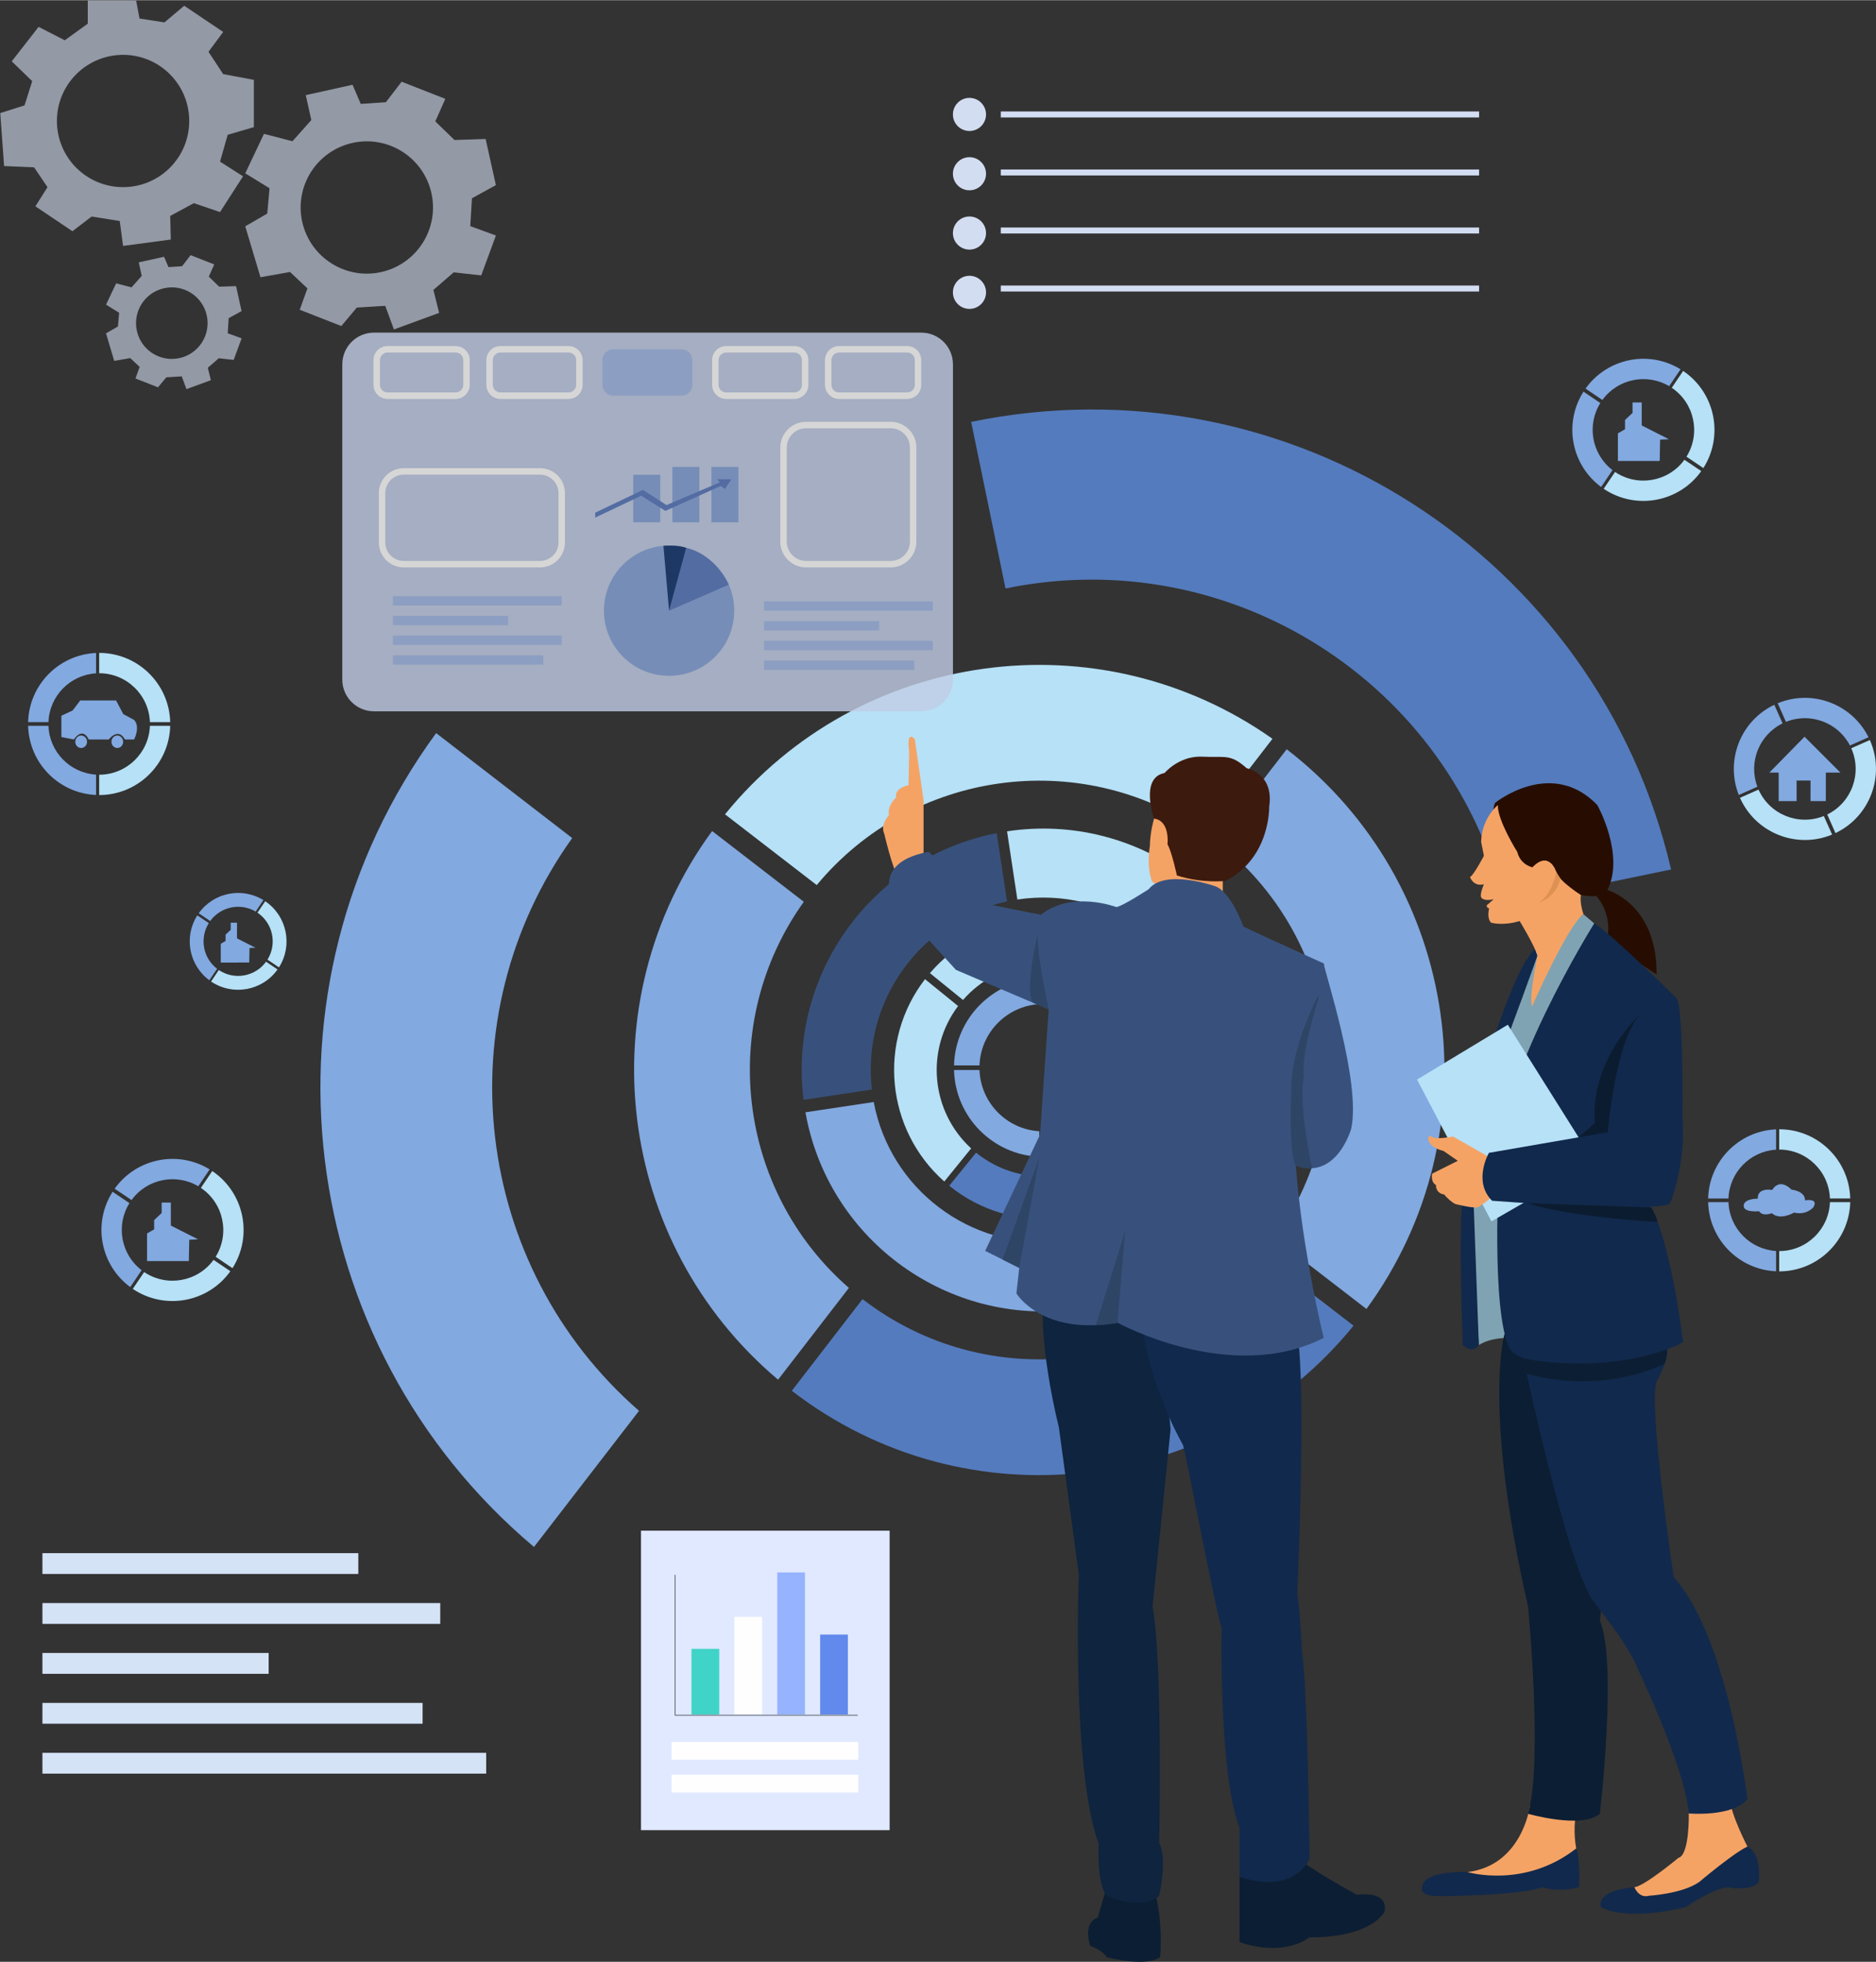
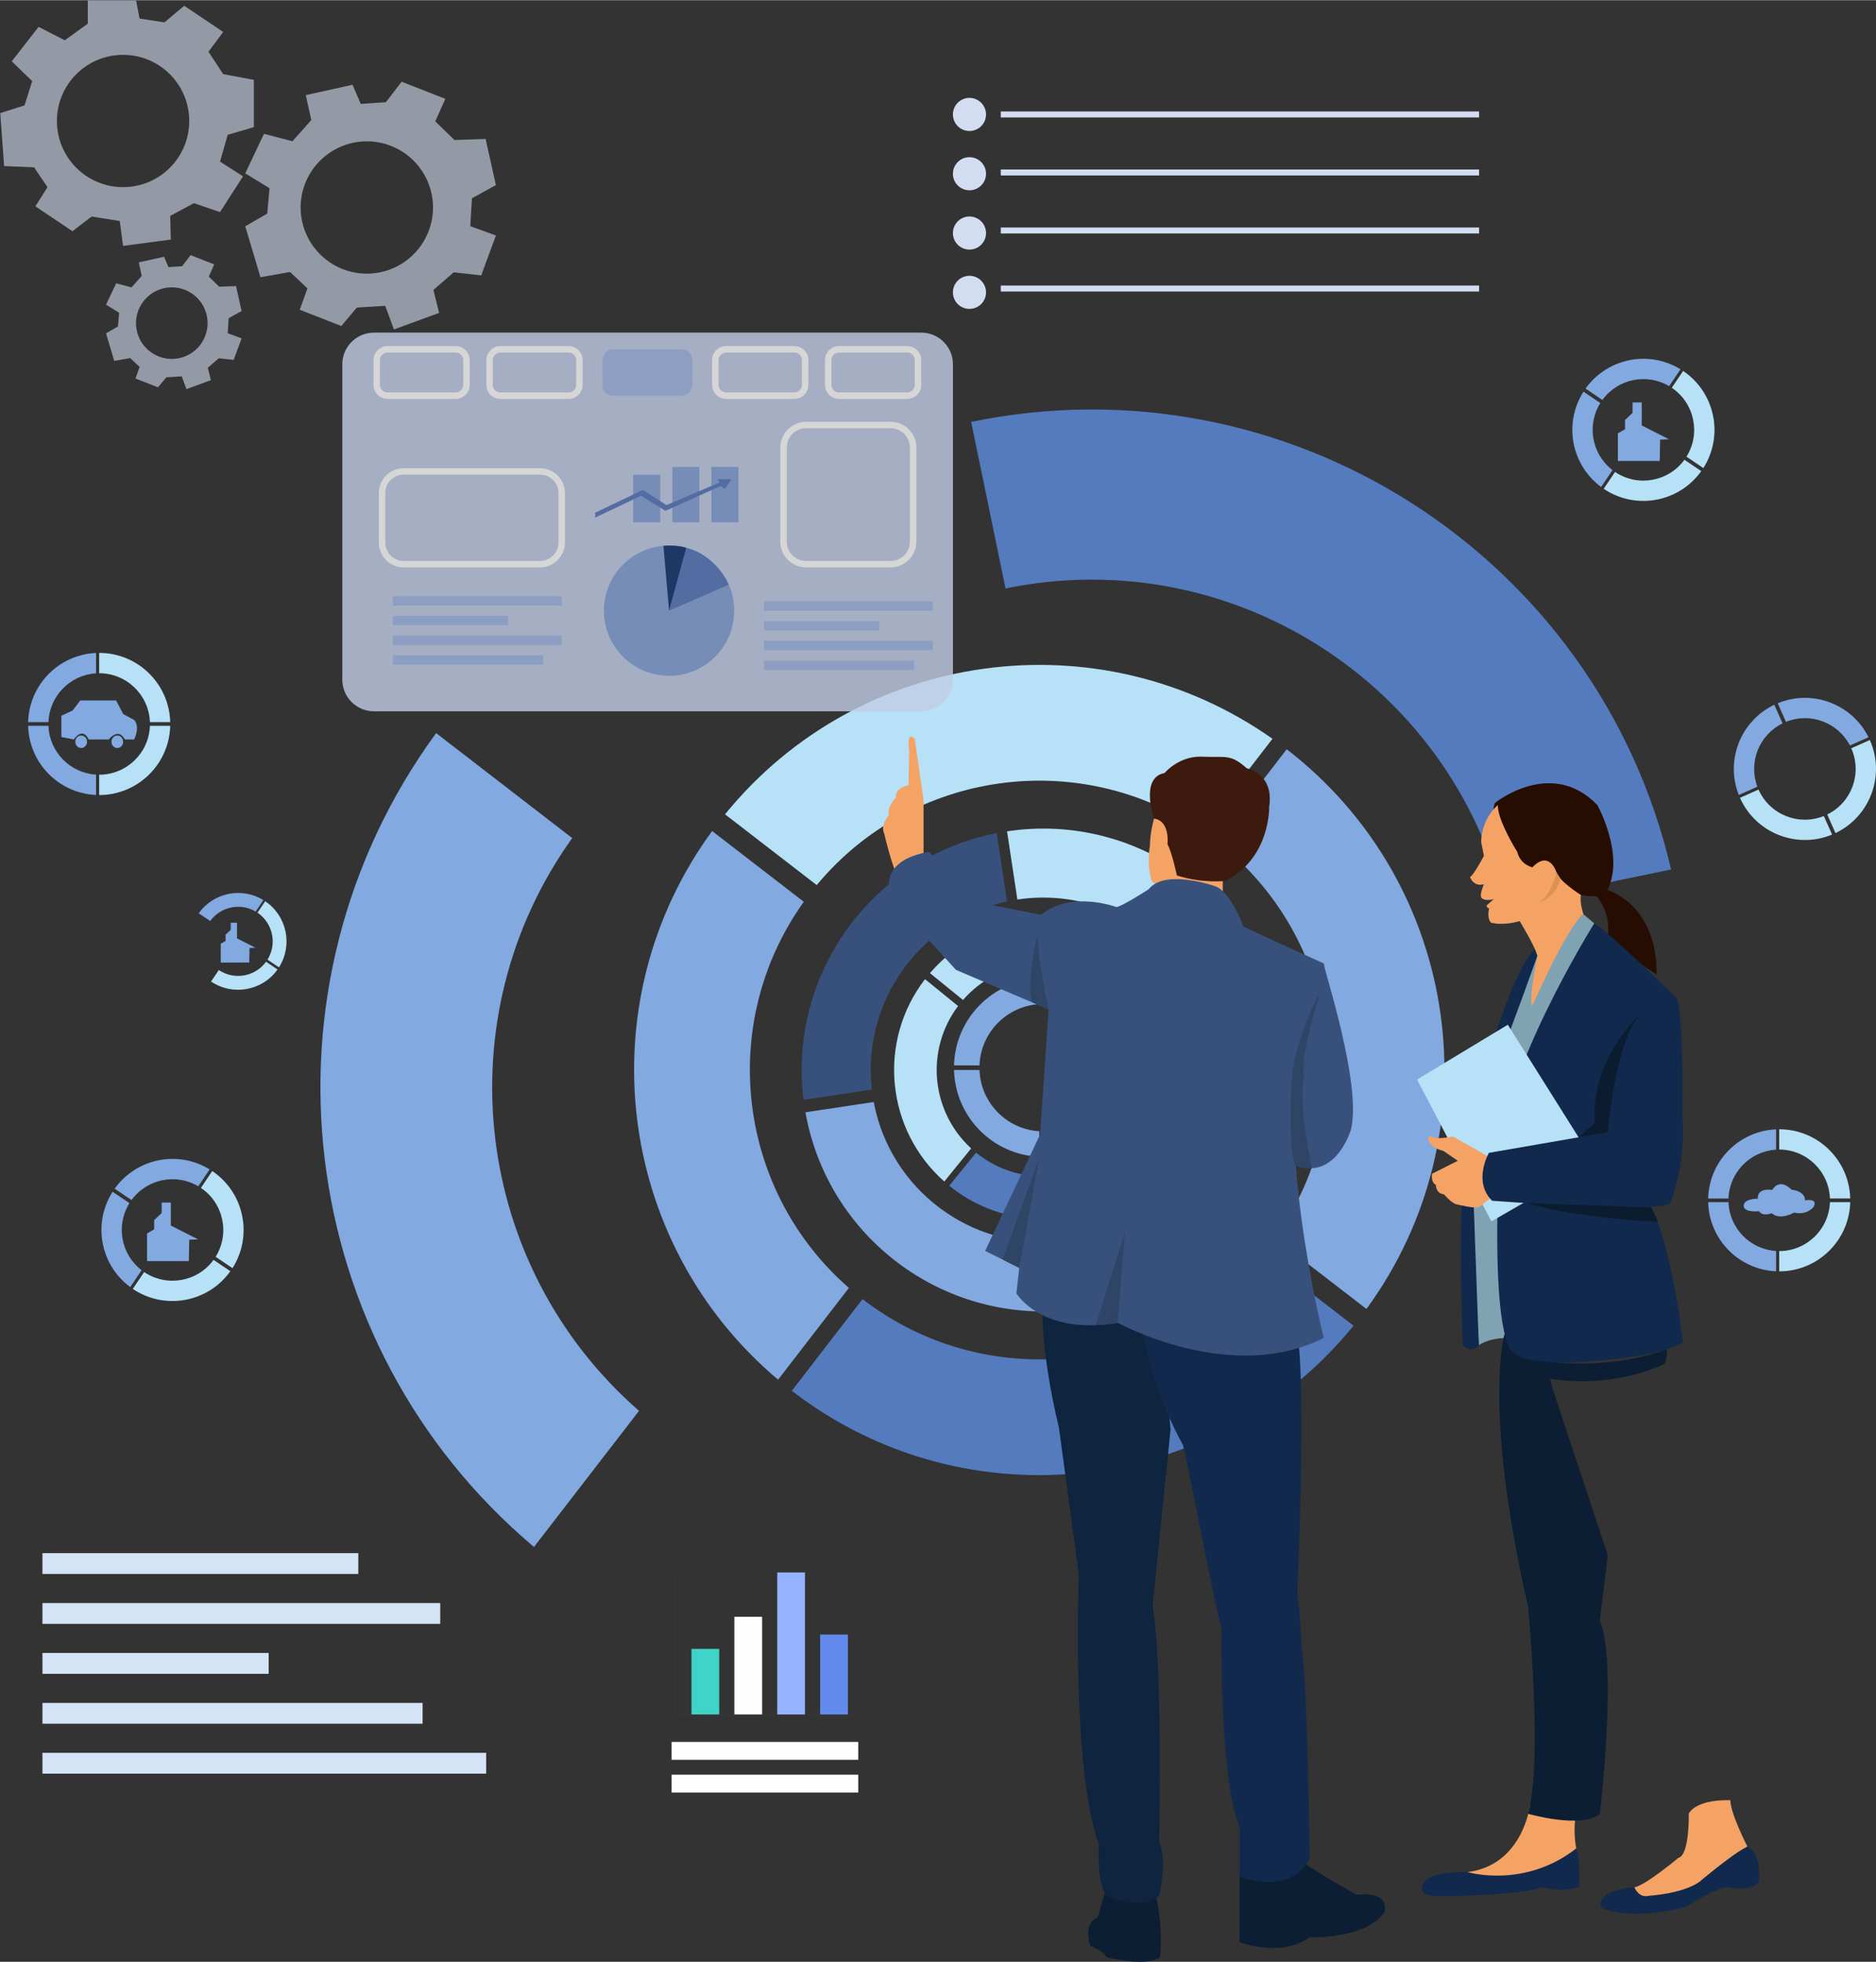
<svg xmlns="http://www.w3.org/2000/svg" viewBox="0 0 4390 4591" width="1000" height="1046">
  <rect x="0" y="0" width="4390" height="4591" fill="#333333" stroke="none" />
  <defs>
    <clipPath clipPathUnits="userSpaceOnUse" id="cp1">
      <path d="m4469.98 4631.4h-4631.04v-4631.04h4631.04z" />
    </clipPath>
  </defs>
  <style>.a{fill:#e0e9ff}.b{fill:#3fd4c7}.c{fill:#fefeff}.d{fill:#96b3ff}.e{fill:#628aec}.f{fill:none;stroke:#333842;stroke-linecap:round;stroke-miterlimit:10;stroke-width:1.5}.g{fill:#d3ddf2}.h{fill:#d5e3f7}.i{fill:#b6e1f7}.j{fill:#82a9e0}.k{fill:#38517c}.l{fill:#547bbd}.m{fill:#7fa3b2}.n{fill:#f5a365}.o{fill:#0c1e33}.p{fill:#0e243f}.q{fill:#11294c}.r{fill:#270d01}.s{fill:#3d1a0e}.t{fill:#dd9152}.u{fill:#0c1c30}.v{fill:#2e4566}.w{fill:#c2cde6}.x{fill:#fff}.y{fill:#a3b9e5}.z{fill:#87a4d8}.A{fill:#5b7abe}.B{fill:#183972}</style>
-   <path class="a" d="m2081.8 3582v700.9h-581.8v-700.9z" />
  <path class="b" d="m1683.1 3858.6v153.6h-65v-153.6z" />
  <path class="c" d="m1783.4 3783.5v228.7h-64.9v-228.7z" />
  <path class="d" d="m1883.7 3679.7v332.5h-64.9v-332.5z" />
  <path class="e" d="m1984.1 3825.1v187.1h-64.9v-187.1z" />
  <path class="f" d="m1579.9 3685.9v328h426.8" />
  <path class="c" d="m2008.4 4076.4v41.8h-436.9v-41.8z" />
  <path class="c" d="m2008.4 4153.1v41.8h-436.9v-41.8z" />
  <g clip-path="url(#cp1)">
    <g style="opacity:.6">
-       <path fill-rule="evenodd" class="g" d="m532.8 315l-17.9 62.8 53.8 34.4-53.8 83.7-61.3-20.9-55.3 29.9 1.4 55.3-111.7 14.9-7.8-58.3-65.8-10.5-44.9 34.4-86.7-58.3 28.4-44.8-31.4-46.4-70.2-3-9-124 56.8-18 18-56.8-47.9-46.3 62.8-80.7 61.3 31.4 53.8-38.9v-59.8h112.1l9 47.8 58.3 9 46.3-38.9 91.2 61.3-34.4 46.4 34.4 52.3 71.8 13.4v110.7zm-90-32.3c0-85.6-69.2-154.8-154.8-154.8-85.6 0-154.8 69.2-154.8 154.8 0 85.6 69.2 154.8 154.8 154.8 85.6 0 154.8-69.2 154.8-154.8z" />
+       <path fill-rule="evenodd" class="g" d="m532.8 315l-17.9 62.8 53.8 34.4-53.8 83.7-61.3-20.9-55.3 29.9 1.4 55.3-111.7 14.9-7.8-58.3-65.8-10.5-44.9 34.4-86.7-58.3 28.4-44.8-31.4-46.4-70.2-3-9-124 56.8-18 18-56.8-47.9-46.3 62.8-80.7 61.3 31.4 53.8-38.9v-59.8h112.1l9 47.8 58.3 9 46.3-38.9 91.2 61.3-34.4 46.4 34.4 52.3 71.8 13.4v110.7zm-90-32.3c0-85.6-69.2-154.8-154.8-154.8-85.6 0-154.8 69.2-154.8 154.8 0 85.6 69.2 154.8 154.8 154.8 85.6 0 154.8-69.2 154.8-154.8" />
      <path fill-rule="evenodd" class="g" d="m1104.4 463.6l-3.9 65.2 60 21.9-34.4 93.4-64.4-7.2-47.5 41.2 13.4 53.7-105.8 38.8-20.3-55.3-66.5 4.1-36.3 43.2-97.3-38.1 18-50-40.7-38.4-69.2 12.3-35.6-119.2 51.5-29.8 5.3-59.3-56.8-34.9 43.8-92.4 66.7 17.3 44.1-49.6-13-58.3 109.5-24.3 19.1 44.8 58.9-3.9 36.8-48 102.3 40.1-23.5 52.7 44.9 43.6 72.9-2.4 24 108zm-94.8-12c-18.6-83.5-101.2-136.1-184.7-117.6-83.5 18.5-136.2 101.2-117.7 184.6 18.6 83.5 101.2 136.2 184.7 117.7 83.5-18.5 136.2-101.2 117.7-184.7z" />
      <path fill-rule="evenodd" class="g" d="m535.1 744.2l-2.2 35.3 32.5 11.9-18.6 50.5-34.8-3.9-25.7 22.3 7.2 29-57.2 21-11-29.9-36 2.2-19.6 23.4-52.7-20.6 9.8-27.1-22-20.7-37.5 6.6-19.2-64.5 27.9-16.1 2.8-32.1-30.7-18.9 23.7-49.9 36 9.4 23.9-26.9-7-31.6 59.2-13.1 10.4 24.2 31.8-2.1 19.9-25.9 55.3 21.7-12.7 28.5 24.3 23.6 39.5-1.3 12.9 58.4zm-51.3-6.5c-10-45.2-54.7-73.7-99.9-63.6-45.1 10-73.6 54.7-63.6 99.9 10 45.1 54.7 73.6 99.9 63.6 45.2-10 73.6-54.8 63.6-99.9z" />
    </g>
    <path class="g" d="m2341.9 267.4h1119.3" />
    <path class="g" d="m3461.2 274.4h-1119.3v-14h1119.3z" />
    <path class="g" d="m2341.9 403.2h1119.3" />
    <path class="g" d="m3461.2 410.2h-1119.3v-14h1119.3z" />
    <path class="g" d="m2341.9 539h1119.3" />
    <path class="g" d="m3461.2 546h-1119.3v-14h1119.3z" />
    <path class="g" d="m2341.9 674.8h1119.3" />
    <path class="g" d="m3461.2 681.8h-1119.3v-14h1119.3z" />
    <path class="g" d="m2307.4 267.4c0 21.4-17.4 38.7-38.8 38.7-21.4 0-38.7-17.3-38.7-38.7 0-21.4 17.3-38.8 38.7-38.8 21.4 0 38.8 17.4 38.8 38.8z" />
    <path class="g" d="m2307.4 406.2c0 21.4-17.4 38.7-38.8 38.7-21.4 0-38.7-17.3-38.7-38.7 0-21.4 17.3-38.8 38.7-38.8 21.4 0 38.8 17.4 38.8 38.8z" />
    <path class="g" d="m2307.4 545c0 21.4-17.4 38.7-38.8 38.7-21.4 0-38.7-17.3-38.7-38.7 0-21.4 17.3-38.8 38.7-38.8 21.4 0 38.8 17.4 38.8 38.8z" />
    <path class="g" d="m2307.4 683.8c0 21.4-17.4 38.7-38.8 38.7-21.4 0-38.7-17.3-38.7-38.7 0-21.4 17.3-38.8 38.7-38.8 21.4 0 38.8 17.4 38.8 38.8z" />
    <path class="h" d="m838.5 3683.3h-739.2v-48.7h739.2z" />
    <path class="h" d="m1030.2 3800.1h-930.9v-48.7h930.9z" />
    <path class="h" d="m628.7 3917h-529.4v-48.8h529.4z" />
    <path class="h" d="m988.9 4033.8h-889.6v-48.7h889.6z" />
    <path class="h" d="m1137.7 4150.6h-1038.4v-48.7h1038.4z" />
    <path class="i" d="m2441.1 2349.4c80.4 0 146 63.8 148.9 143.6h59.6c-2.8-112.8-95.1-203.3-208.5-203.3z" />
    <path class="j" d="m2432 2349.7v-59.7c-109.2 4.6-196.7 93.3-199.5 203h59.6c2.8-76.8 63.6-138.8 139.9-143.3z" />
    <path class="i" d="m2441.1 2647.4v59.6c113.4 0 205.7-90.4 208.5-203.2h-59.6c-2.9 79.8-68.5 143.6-148.9 143.6z" />
    <path class="j" d="m2292.1 2503.8h-59.6c2.8 109.7 90.3 198.4 199.5 203v-59.7c-76.3-4.6-137.1-66.5-139.9-143.3z" />
    <path class="k" d="m2598 2310.4c104.5 84.8 122.4 236.6 42.1 343.2l77.4 62.8c115-149.3 90.5-363.9-56.7-483.4z" />
    <path class="i" d="m2585.9 2301.2l62.9-77.5c-146.7-108.9-353.6-86-472.7 53.4l77.4 62.8c84.4-96.7 228.6-113.1 332.4-38.7z" />
    <path class="l" d="m2284.1 2697.3l-62.8 77.4c147.2 119.4 362.3 99.1 484.8-44.1l-77.5-62.9c-87.7 100.6-240 114.3-344.5 29.6z" />
    <path class="i" d="m2242 2354.1l-77.4-62.9c-111.9 145.4-91.7 352.5 45.1 473.6l62.9-77.5c-94.2-86.3-107.8-230.7-30.6-333.2z" />
    <path class="i" d="m2380.7 2104.8c215.5-32.5 416.9 111.7 456.9 324.2l159.7-24.2c-53.3-300.6-337-505.5-640.7-459.6z" />
    <path class="k" d="m2356.5 2109.3l-24.1-159.9c-290.6 56.8-488.9 329.5-452 624.3l159.8-24.2c-23.7-206.6 114-397.1 316.3-440.2z" />
    <path class="i" d="m2501.4 2902.8l24.1 159.7c303.7-45.9 514.1-325.6 476.2-628.5l-159.7 24.1c24.6 214.8-125.1 412.2-340.6 444.7z" />
    <path class="j" d="m2044.6 2578.7l-159.8 24.1c51.9 292.6 322 494.5 616.3 462.8l-24.2-159.9c-206 18.6-393.9-122.6-432.3-327z" />
    <path class="j" d="m2845.5 1967.6c289.6 223.4 348.5 634.9 137.4 929.9l214.7 165.6c302.4-413.6 221.5-995.3-186.6-1310z" />
    <path class="l" d="m2353 1376.8c526.3-108.5 1041.1 220.3 1167.3 738.2l390.2-80.5c-170.8-733.2-896.2-1200.5-1637.9-1047.6z" />
    <path class="i" d="m2812 1943.4l165.7-214.8c-406-286.3-966.6-210.1-1281.1 176.8l214.6 165.6c223-268.6 613.7-322.8 900.8-127.6z" />
    <path class="l" d="m2018.4 3040l-165.5 214.6c408.1 314.7 991.3 245.2 1314.5-152.4l-214.7-165.5c-231.7 279.1-644.7 326.7-934.3 103.3z" />
    <path class="j" d="m1881 2110.1l-214.6-165.6c-294.3 402.5-225.6 964.1 154.4 1284.1l165.7-214.8c-261.7-228.2-308.6-619.9-105.5-903.7z" />
    <path class="j" d="m1339 1961l-318.4-245.7c-436.6 597.1-334.6 1430.2 229 1904.8l245.8-318.6c-388.2-338.5-457.7-919.5-156.4-1340.5z" />
    <path class="j" d="m187.8 1638.9l-17.9 23.5-26.3 12.3v49.8l29.2 5.7c0 0 19.7-31.1 34.8 0h47c0 0 21.7-29.2 37.7 0h21.6c0 0 15.1-29.2 0-45.7l-25.4-13.6-16.9-32z" />
    <path class="j" d="m203.7 1735.6c0 8-6.2 14.6-13.8 14.6-7.6 0-13.7-6.6-13.7-14.6 0-8.1 6.1-14.6 13.7-14.6 7.6 0 13.8 6.5 13.8 14.6z" />
    <path class="j" d="m288.2 1735.6c0 8-6.1 14.6-13.7 14.6-7.6 0-13.7-6.6-13.7-14.6 0-8.1 6.1-14.6 13.7-14.6 7.6 0 13.7 6.5 13.7 14.6z" />
    <path class="i" d="m232.1 1575.2c64.1 0 116.4 50.8 118.7 114.4h47.5c-2.3-89.8-75.8-162-166.2-162z" />
    <path class="j" d="m224.8 1575.4v-47.6c-87 3.7-156.7 74.4-159 161.8h47.6c2.2-61.2 50.7-110.5 111.4-114.2z" />
    <path class="i" d="m232.1 1812.7v47.6c90.4 0 163.9-72.2 166.2-162h-47.5c-2.3 63.6-54.6 114.4-118.7 114.4z" />
    <path class="j" d="m113.4 1698.3h-47.6c2.3 87.4 72 158.1 159 161.8v-47.6c-60.7-3.7-109.2-53-111.4-114.2z" />
    <path class="j" d="m4080.7 2824.2c0 0-6.1-18.3 32.8-19.3 0 0-4.1-25.5 33.7-20.4 0 0 15.4-29.9 45.1-0.7 0 0 31.7 2.7 31.7 25.1 0 0 32.7-6.1 19.4 16.3 0 0-16.3 19.4-45 12.3 0 0-32.7 19.4-52.2 1.5 0 0-21.5 8.6-29.7-4.6 0 0-32.7 3.3-35.8-10.2z" />
    <path class="i" d="m4163.5 2690c64.1 0 116.4 50.9 118.7 114.5h47.5c-2.3-89.9-75.8-162-166.2-162z" />
    <path class="j" d="m4156.2 2690.3v-47.6c-87 3.7-156.7 74.3-159 161.8h47.6c2.2-61.2 50.7-110.6 111.4-114.2z" />
    <path class="i" d="m4163.5 2927.6v47.5c90.4 0 163.9-72.1 166.2-162h-47.5c-2.3 63.6-54.6 114.5-118.7 114.5z" />
    <path class="j" d="m4044.8 2813.1h-47.6c2.3 87.5 72 158.1 159 161.8v-47.5c-60.7-3.7-109.2-53.1-111.4-114.3z" />
    <path class="j" d="m3786 1078.4v-64.6l16.7-9.7v-21.6l17.6-16.6v-24.5h21.5v53.9l63.6 32.2-20.6 1-0.9 49.9z" />
    <path class="i" d="m3912.1 907.1c53.2 35.9 68.1 107.3 34.4 161.3l39.5 26.6c48.3-75.8 27.6-176.7-47.3-227.3z" />
    <path class="j" d="m3906 903.3l26.6-39.5c-74.3-45.6-171.6-26-222.3 45.2l39.4 26.6c36.1-49.5 103.8-63.3 156.3-32.3z" />
    <path class="i" d="m3779.3 1104.1l-26.6 39.4c75 50.5 176.3 31.8 228.4-41.4l-39.4-26.5c-37.5 51.4-109.2 64.3-162.4 28.5z" />
    <path class="j" d="m3744.9 942.8l-39.4-26.6c-47.1 73.8-28.8 171.3 41.3 223.1l26.6-39.5c-48.3-37-60.9-105-28.5-157z" />
    <path class="j" d="m516.6 2252.3v-43.9l11.3-6.7v-14.7l12-11.3v-16.7h14.7v36.7l43.3 22-14 0.6-0.7 34z" />
    <path class="i" d="m602.5 2135.6c36.2 24.5 46.4 73.1 23.4 109.9l26.9 18.1c32.9-51.6 18.8-120.4-32.2-154.8z" />
    <path class="j" d="m598.3 2133l18.1-26.9c-50.6-31-116.8-17.7-151.4 30.9l26.9 18.1c24.5-33.7 70.7-43.2 106.4-22.1z" />
    <path class="i" d="m512 2269.8l-18.1 26.9c51 34.4 120.1 21.7 155.6-28.2l-26.9-18.1c-25.5 35-74.4 43.8-110.6 19.4z" />
-     <path class="j" d="m488.6 2160l-26.9-18.1c-32 50.2-19.6 116.6 28.2 151.9l18.1-26.9c-33-25.2-41.5-71.5-19.4-106.9z" />
    <path class="j" d="m344.1 2951v-64.6l16.6-9.7v-21.6l17.6-16.6v-24.5h21.5v53.9l63.6 32.2-20.5 1-1 49.9z" />
    <path class="i" d="m470.1 2779.7c53.2 35.9 68.1 107.3 34.5 161.3l39.4 26.6c48.3-75.8 27.7-176.7-47.3-227.3z" />
    <path class="j" d="m464 2775.9l26.6-39.5c-74.2-45.6-171.5-26-222.3 45.2l39.5 26.6c36-49.5 103.8-63.3 156.2-32.3z" />
    <path class="i" d="m337.3 2976.7l-26.6 39.4c75 50.5 176.3 31.8 228.4-41.4l-39.4-26.5c-37.4 51.4-109.2 64.3-162.4 28.5z" />
    <path class="j" d="m302.9 2815.4l-39.4-26.6c-47.1 73.8-28.8 171.3 41.3 223.1l26.6-39.5c-48.3-37-60.9-105-28.5-157z" />
-     <path class="j" d="m4140.5 1807.7l82.3-83.9 83.9 83.9h-34.1v66.8h-35.8v-48.2h-32.6v48.2h-41.9v-66.8z" />
    <path class="i" d="m4332.1 1750.8c26.1 58.7 0.9 127.1-56.2 155l19.3 43.5c81.1-38.7 117.1-135.2 80.4-217.8z" />
    <path class="j" d="m4329 1744.3l43.5-19.3c-38.9-78-131.7-113-212.5-79.5l19.3 43.5c56.8-22.9 121.6 1.3 149.7 55.3z" />
    <path class="i" d="m4115.1 1847.5l-43.4 19.3c36.8 82.6 132.6 120.4 215.6 86l-19.4-43.4c-59 23.7-126.7-3.3-152.8-61.9z" />
    <path class="j" d="m4171.4 1692.5l-19.4-43.5c-78.9 37.6-115.1 130.1-83.1 211.1l43.5-19.3c-21.4-57.1 4-121.4 59-148.3z" />
    <path class="m" d="m3574.6 2242.2l130.9-102.9 25.1 21.4-79.1 254.1-86.9 556-4.4 161.5c0 0-63.4-8.9-99.6 15.4l-21.2-338.9 64.3-351.5z" />
    <path class="n" d="m2161.2 2007.9v-135.6l-20.5-142.9c0 0-20.4-24.8-13.1 29.2l-1.6 78.7c0 0-33.4 6-29 28.5 0 0-21.6 19.6-16.7 41.5 0 0-21.2 21.9-11 43.8 0 0 18.9 81.6 33.5 103.5 0 0 24.8-2.9 58.4-46.7z" />
    <path class="o" d="m2589.5 4416.4l-20.7 70.9c0 0-35.4 8.8-17.7 66.3 0 0 30.3 11.1 38.4 26.6 0 0 92.1 24.3 125.3 0 0 0 8.9-86.3-15.5-163.8z" />
    <path class="o" d="m2900.7 4392.1v152.7c0 0 95.2 37.6 163.8-11.1 0 0 130.5 5 174.8-58.3 0 0 17.7-50.1-64.2-41.3 0 0-117.3-64.1-137.2-86.3 0 0-137.2 8.9-137.2 44.3z" />
    <path class="p" d="m2440.4 3046.6c0 0-8.8 101.8 37.6 294.4l46.5 343c0 0-17.7 455.8 46.5 630.7 0 0-5.4 90.7 18.3 121.7 0 0 81.3 37.6 123.3 0 0 0 19.9-86.3 0-124 0 0 8.9-416-15.5-553.2l42.1-413.8-26.6-298.8z" />
    <path class="q" d="m2670.6 3090.9c0 0 13.2 137.2 97.3 289.9 5.5 9.9 75.3 382.8 90.8 429.3 0 0-6.7 345.2 42 466.9v115.1c0 0 117.3 46.5 163.8-42 0 0-4.5-405-17.7-484.7 0 0-4.5-97.3-11.1-137.2 0 0 22.1-475.8 0-608.5l-214.7-90.8z" />
    <path class="q" d="m3824.6 4416.4c0 0-87.4 4.5-78.5 46.5 0 0 50.9 35.4 199.1 0 0 0 59.8-42 97.4-46.5 0 0 55.3 11.2 73-12.1 0 0 8.9-65.3-26.5-83l-148.3 68z" />
    <path class="q" d="m3434 4381c0 0-112.1-5.9-106.2 41.3 0 0-4.4 14 38.4 15.1 0 0 185.9-0.3 243.4-21 0 0 35.4 13.3 85.6 0 0 0 2.9-67.8-6.7-90.7l-87.8 15.5-63.4 26.6z" />
    <path class="n" d="m3580.1 4226.5c0 0-17.7 139-146.1 154.5 0 0 132.8 39.9 254.5-55.3 0 0-8.8-42.7 0-81.1z" />
    <path class="n" d="m3951.9 4243.8c0 0 2.2 97.4-24.4 104 0 0-79.6 66.4-102.9 68.6 0 0 10 26.6 34.3 20 0 0 77.5-4.4 117.3-32.1 0 0 79.7-67.5 112.9-83 0 0-39.9-77.5-39.9-108.4 0 0-75.2-4.5-97.3 30.9z" />
    <path class="o" d="m3520.9 3120.9c0 0-51.8 171.4 54.8 638.3 0 0 35.4 364.5 0 485.4 0 0 126.1 36.2 168.1 0 0 0 41.7-354.2 0-452.2l18.5-152.7-133.1-402.8c0 0-4.3-135.1-108.3-116z" />
-     <path class="q" d="m3560.2 3157.5c0 0 106.2 510 170.4 592.4 0 0 84.1 104.5 101.8 155.4 0 0 110.6 230.1 119.5 338.5 0 0 101.8 8.9 137.2-33.2 0 0-44.3-378.4-172.6-520 0 0-59.8-402.8-39.9-458.1 0 0 33.2-53.1 24.4-95.1 0 0-243.5-43.8-340.8 20.1z" />
    <path class="n" d="m2700.6 1915.4c0 0-9.3 30.6-9.8 64.4 0 0-8.6 44.7 4.9 82.5l21 17.1 144.7 13.2v-45.1l-116.5-169.1z" />
    <path class="k" d="m2844 2073.8c0 0-117.3-41.8-155.9 6.8 0 0-62.3 40.7-75.8 41.8 0 0-105.2-39.6-176.4 18.1l-142.4-28.3-119.9-118.7c0 0-128.9 14.7-83.6 114.2l146.9 161.7 217.1 92.7-20.2 292.8-128.4 272.2 79.7 39.9-6.6 59.7c0 0 59.7 99.6 236.7 68.6 0 0 265.6 146.1 482.5 35.4 0 0-126.2-502.3-39.9-736.9 0 0 46.5-95.1 39.9-139.4 0 0-132.8-59.8-188.1-86.3 0 0-28.4-80.5-65.6-94.3z" />
    <path class="k" d="m3097.7 2254.4c0.4 15.5 88.5 278.8 64.1 387.3 0 0-39.8 140.4-152.7 74.6l-8.8-298.1z" />
    <path class="r" d="m3498.9 1878.4c0 0 131.3-106.4 239 5.3 0 0 65 116.2 23.6 198.8 0 0-2.9 22.1-61.9 11.8l-81.2 2.8-79.6-70.6c0 0-59-116.2-39.9-148.1z" />
    <path class="r" d="m3761.5 2082.5c0 0 116.6 32.5 115.1 197.7 0 0-109.2-69.3-115.1-85.6 0 0 13.3-56.6-29.5-102 0 0 14.8-29.3 29.5-10.1z" />
    <path fill-rule="evenodd" d="m3704.9 2659.9l0.1-0.6c0.2-2.8 23.9-283.8 50.2-323.3l1-1.5-0.1 1.8-16.2 319.1h-0.4zm50.1-321.7c-25.2 43.8-47.8 305.9-49 320.6l32.9-4.3z" />
    <path class="q" d="m3923.8 2336.3c0 0-154.9-153.5-193.2-175.6 0 0-231.7 370.3-222.8 573.2 0 0-19.2 334.1 25.1 422.6 0 0 23.6 39.9 126.8 32.5 0 0 218.1-5.9 278.7-48.7 0 0-30.8-267-89.8-339.3 0 0 36.9-416 75.2-464.7z" />
    <path class="q" d="m3597.8 2236c0 0-69.4 194.7-81.2 218.3 0 0-74.3 110.6-47.5 239h-51.3c0 0 107.9-417.3 174.2-472z" />
    <path class="q" d="m3448.8 2825.5l11.8 322.2c0 0-14.7 22.1-37.6 0 0 0-10.8-278.8 0-337.9 0 0 18.4-7 25.8 15.7z" />
    <path class="s" d="m2700.6 1915.4c0 0-33.9-95.7 24.6-106.7 0 0 31.4-37.8 82.2-38.3q2.9 0 5.9 0.1c54.2 2.6 65.2-7.6 104.2 27.1 0 0 64.4 11.9 52.5 89.9 0 0 3.4 120.3-102.5 173.7 0 0-52.5 6.7-113.5-12.7 0 0-11.9-56-22-72.9 0 0 6.7-55.1-31.4-60.2z" />
    <path class="n" d="m3505.1 1883.7c0 0-37.8 30.1-39.1 86.2 0 0 3.9 19.6 6.5 32.6 0 0-24.8 47-32.6 49.6 0 0 7.8 23.5 32.6 17 0 0-10.9 24-5.9 31.5 0 0 5.9 9.1 28.9 3.4l-16.8 14.7c0 0 1.1 7.3 6.2 6.6 0 0-6.6 21.4 4.1 33.6 0 0 26.5 8.4 67.1-3.7 0 0 33.6 54.9 41.7 80.8 0 0-20.7 99.5-12.6 118.7 0 0 84.9-192.5 120.3-215.4 0 0-9.6-27.3-5.9-45 0 0-51.7-32.4-57.6-53.8 0 0-16.2-52.4-56-11.1 0 0-28-5.4-35.4-35.9 0 0-46.7-74-45.5-109.8z" />
    <path class="t" d="m3642 2040.5c0 0-9 50.9-40.6 71.4 0 0 40.2-11.2 50.1-56.3z" />
    <path class="i" d="m3316 2526.2l212.4-128.4 202.2 321.7-240.5 138.6z" />
    <path class="n" d="m3480.5 2705.2l-80.4-45.8c0 0-41.3 8.8-50.2 0-8.8-8.9-19.1 22.1 28.1 33.9l33.4 23-60 30.1c0 0-4.4 19.2 8.9 26.6 0 0-1.5 19.1 19.1 22.1 0 0 19.7 23.6 32 23.6 0 0 35.9 9.4 47.7 6.1 0 0 16.8-9.1 44.6-35.6 0 0-9.7-59.9-23.2-84z" />
    <path class="q" d="m3762.3 2649.5l-278.1 48.2c0 0-38.4 66.4 7.4 112.1 0 0 365.8 28.1 416 7.4 0 0 38.4-88.5 29.5-202.1 0 0 3-247.8-13.3-278.8 0 0-116.3-57.6-147.5 75.2z" />
    <path class="u" d="m3694 2661.3l68.3-11.8c0 0 17.7-217.8 77.4-277.5 0 0-119.3 105.1-107.7 256z" />
    <path class="u" d="m3574.6 2815.5l289.5 10c0 0 12.8 21.9 14.8 34 0 0-203.5-10.7-304.3-44z" />
    <path class="o" d="m3564.6 3178.6c0 0 170 38.7 336.1-21.1 0 0 1.7 15.5-5.1 33.4 0 0-138.9 74.6-323.1 23.7z" />
    <path class="v" d="m2454 2362.1c0 0-33.5-157-24.1-184 0 0-34 138.6-12.2 168.5z" />
    <path class="v" d="m2385.1 2967l47.1-258.6-86.2 239z" />
    <path class="v" d="m2615.2 3095.3l17.7-214.6-68.6 220.3c0 0 43.8-2.3 50.9-5.7z" />
    <path class="v" d="m3083.2 2332.4c0 0-56.9 109.5-60.9 199.3 0 0-8.8 168.1 10 195.7 0 0 20.3 9.6 37.7 6.5 0 0-33.4-158.1-18.3-215.8 0 0-12.5-32.4 34.9-185.7" />
    <g style="opacity:.8">
      <path class="w" d="m2155.8 1664.3h-1280.6c-41 0-74.2-33.2-74.2-74.1v-738c0-41 33.2-74.2 74.2-74.2h1280.6c41 0 74.2 33.2 74.2 74.2v738c0 40.9-33.2 74.1-74.2 74.1z" />
      <path class="w" d="m1263.7 1320h-319c-27.9 0-50.6-22.7-50.6-50.7v-115.8c0-28 22.7-50.7 50.6-50.7h319c28 0 50.7 22.7 50.7 50.7v115.8c0 28-22.7 50.7-50.7 50.7z" />
      <path fill-rule="evenodd" class="x" d="m1263.7 1327.5h-319c-32.1 0-58.2-26.1-58.2-58.2v-115.8c0-32.1 26.1-58.2 58.2-58.2h319c32.2 0 58.3 26.1 58.3 58.2v115.8c0 32.1-26.1 58.2-58.3 58.2zm-319-217.1c-23.7 0-43.1 19.3-43.1 43.1v115.8c0 23.8 19.4 43.1 43.1 43.1h319c23.8 0 43.2-19.3 43.2-43.1v-115.8c0-23.8-19.4-43.1-43.2-43.1z" />
      <path class="w" d="m2084.1 1320h-197.8c-29.2 0-52.8-23.6-52.8-52.7v-220.3c0-29.1 23.6-52.7 52.8-52.7h197.8c29.1 0 52.7 23.6 52.7 52.7v220.3c0 29.1-23.6 52.7-52.7 52.7z" />
      <path fill-rule="evenodd" class="x" d="m2084.1 1327.5h-197.8c-33.3 0-60.3-27-60.3-60.2v-220.3c0-33.2 27-60.3 60.3-60.3h197.8c33.2 0 60.3 27.1 60.3 60.3v220.3c0 33.2-27.1 60.2-60.3 60.2zm-197.8-325.7c-24.9 0-45.2 20.3-45.2 45.2v220.3c0 24.9 20.3 45.1 45.2 45.1h197.8c24.9 0 45.2-20.2 45.2-45.1v-220.3c0-24.9-20.3-45.2-45.2-45.2z" />
-       <path class="w" d="m2122.9 925.6h-159.5c-14 0-25.3-11.3-25.3-25.3v-57.9c0-14 11.3-25.4 25.3-25.4h159.5c14 0 25.4 11.4 25.4 25.4v57.9c0 14-11.4 25.3-25.4 25.3z" />
      <path fill-rule="evenodd" class="x" d="m2122.9 933.2h-159.5c-18.1 0-32.9-14.8-32.9-32.9v-57.9c0-18.2 14.8-32.9 32.9-32.9h159.5c18.2 0 32.9 14.7 32.9 32.9v57.9c0 18.1-14.7 32.9-32.9 32.9zm-159.5-108.6c-9.8 0-17.8 8-17.8 17.8v57.9c0 9.8 8 17.7 17.8 17.7h159.5c9.8 0 17.8-7.9 17.8-17.7v-57.9c0-9.8-8-17.8-17.8-17.8z" />
      <path class="w" d="m1858.8 925.6h-159.5c-14 0-25.4-11.3-25.4-25.3v-57.9c0-14 11.4-25.4 25.4-25.4h159.5c14 0 25.3 11.4 25.3 25.4v57.9c0 14-11.3 25.3-25.3 25.3z" />
      <path fill-rule="evenodd" class="x" d="m1858.8 933.2h-159.5c-18.2 0-32.9-14.8-32.9-32.9v-57.9c0-18.2 14.7-32.9 32.9-32.9h159.5c18.1 0 32.9 14.7 32.9 32.9v57.9c0 18.1-14.8 32.9-32.9 32.9zm-159.5-108.6c-9.8 0-17.8 8-17.8 17.8v57.9c0 9.8 8 17.7 17.8 17.7h159.5c9.8 0 17.8-7.9 17.8-17.7v-57.9c0-9.8-8-17.8-17.8-17.8z" />
      <path class="y" d="m1594.6 925.6h-159.5c-14 0-25.3-11.3-25.3-25.3v-57.9c0-14 11.3-25.4 25.3-25.4h159.5c14 0 25.4 11.4 25.4 25.4v57.9c0 14-11.4 25.3-25.4 25.3z" />
      <path class="w" d="m1330.5 925.6h-159.5c-14 0-25.4-11.3-25.4-25.3v-57.9c0-14 11.4-25.4 25.4-25.4h159.5c14 0 25.3 11.4 25.3 25.4v57.9c0 14-11.3 25.3-25.3 25.3z" />
      <path fill-rule="evenodd" class="x" d="m1330.5 933.2h-159.5c-18.2 0-32.9-14.8-32.9-32.9v-57.9c0-18.2 14.7-32.9 32.9-32.9h159.5c18.1 0 32.9 14.7 32.9 32.9v57.9c0 18.1-14.8 32.9-32.9 32.9zm-159.5-108.6c-9.8 0-17.8 8-17.8 17.8v57.9c0 9.8 8 17.7 17.8 17.7h159.5c9.8 0 17.8-7.9 17.8-17.7v-57.9c0-9.8-8-17.8-17.8-17.8z" />
      <path class="w" d="m1066.3 925.6h-159.5c-14 0-25.3-11.3-25.3-25.3v-57.9c0-14 11.3-25.4 25.3-25.4h159.5c14 0 25.4 11.4 25.4 25.4v57.9c0 14-11.4 25.3-25.4 25.3z" />
      <path fill-rule="evenodd" class="x" d="m1066.3 933.2h-159.5c-18.1 0-32.9-14.8-32.9-32.9v-57.9c0-18.2 14.8-32.9 32.9-32.9h159.5c18.2 0 32.9 14.7 32.9 32.9v57.9c0 18.1-14.7 32.9-32.9 32.9zm-159.5-108.6c-9.8 0-17.7 8-17.7 17.8v57.9c0 9.8 7.9 17.7 17.7 17.7h159.5c9.8 0 17.8-7.9 17.8-17.7v-57.9c0-9.8-8-17.8-17.8-17.8z" />
      <path class="y" d="m1314.4 1394.9v21.7h-394.9v-21.7z" />
      <path class="y" d="m1189 1441v21.7h-269.5v-21.7z" />
      <path class="y" d="m1314.4 1487.2v21.7h-394.9v-21.7z" />
      <path class="y" d="m1271.3 1533.3v21.8h-351.8v-21.8z" />
      <path class="y" d="m2182.7 1407.1v21.7h-395v-21.7z" />
      <path class="y" d="m2057.2 1453.2v21.8h-269.5v-21.8z" />
      <path class="y" d="m2182.7 1499.4v21.7h-395v-21.7z" />
      <path class="y" d="m2139.5 1545.6v21.7h-351.8v-21.7z" />
      <path class="z" d="m1545 1110.7v111.2h-63.2v-111.2z" />
      <path class="z" d="m1636.6 1092.4v129.5h-63.2v-129.5z" />
      <path class="z" d="m1728 1092.4v129.5h-63.2v-129.5z" />
      <path class="A" d="m1392.8 1210.9l107.6-51.2 56.6 35.5 129.7-58.4 9.6 7.3 15.2-23h-33.8l6.9 7.3-124.9 53.3-55.2-35.5-111.7 53.2z" />
      <path class="z" d="m1565.7 1581.2c-84.3 0-152.4-68.1-152.4-152.4 0-84.3 68.1-152.4 152.4-152.4 84.2 0 152.4 68.1 152.4 152.4 0 84.3-68.2 152.4-152.4 152.4z" />
      <path class="A" d="m1565.7 1428.8l139.7-60.9c0 0-30.2-69.7-99.5-86.1z" />
      <path class="B" d="m1565.7 1428.8l-13.2-151.8c0 0 34-3 53.4 4.8z" />
    </g>
  </g>
</svg>